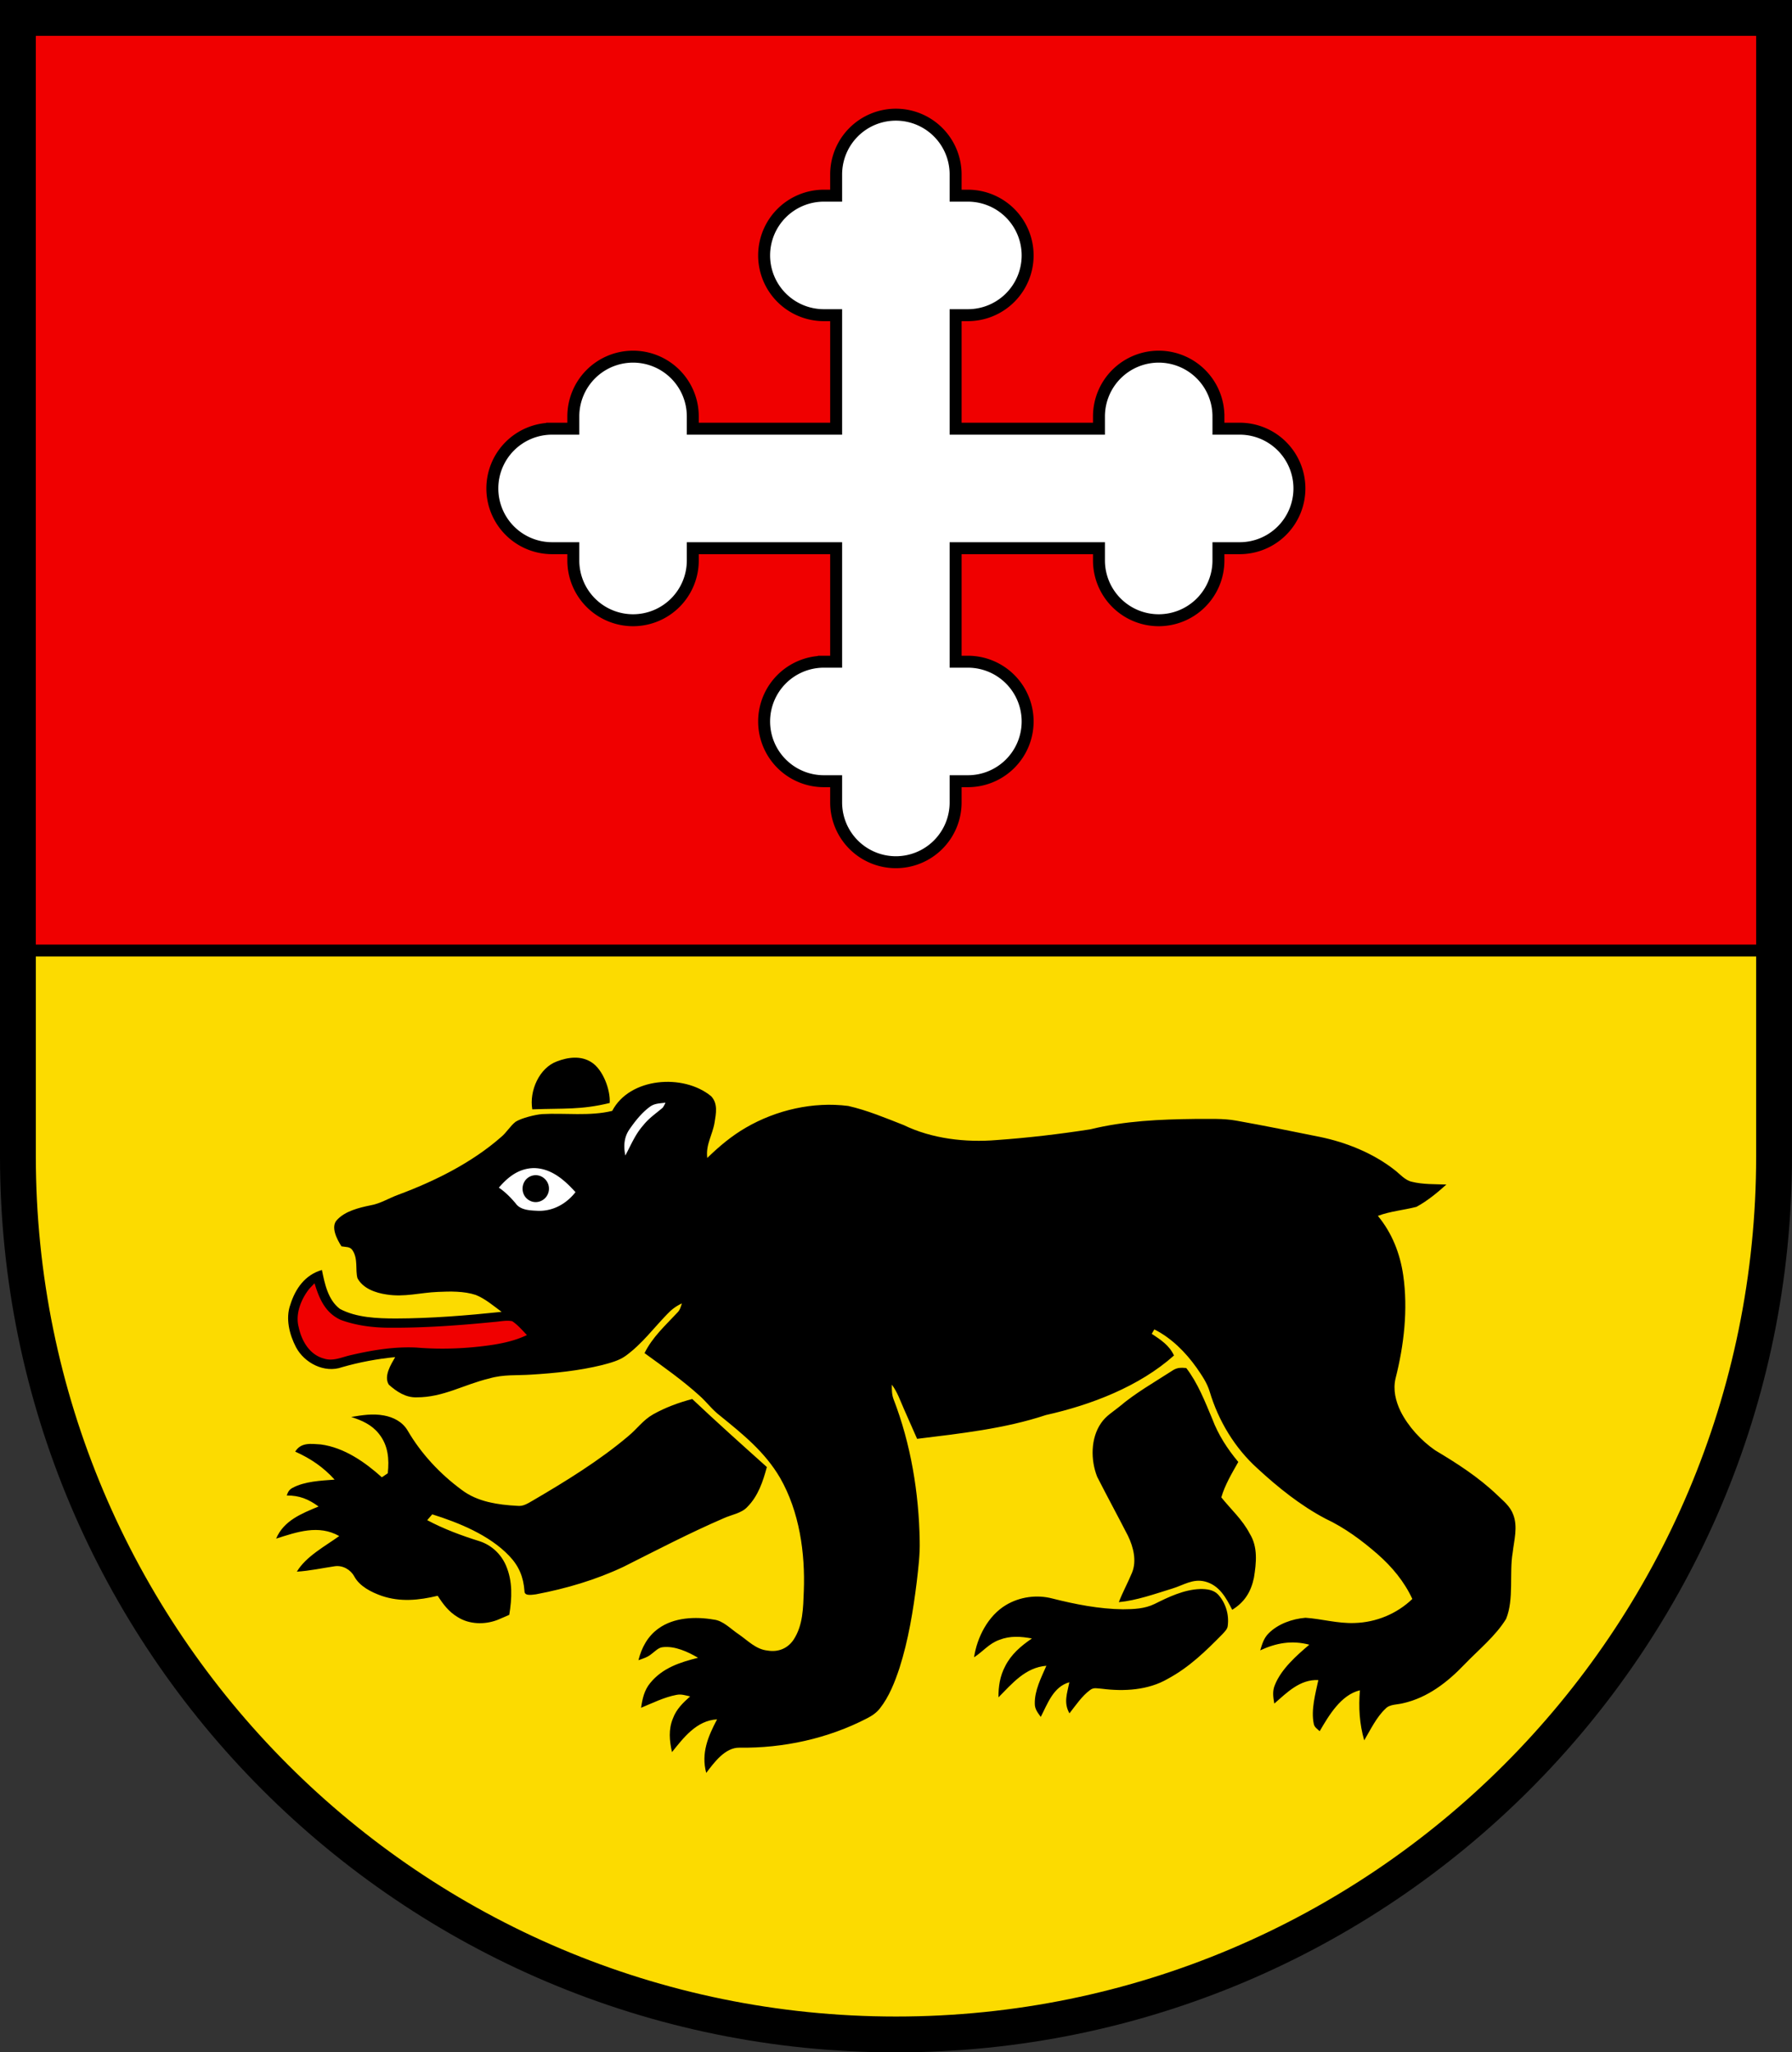
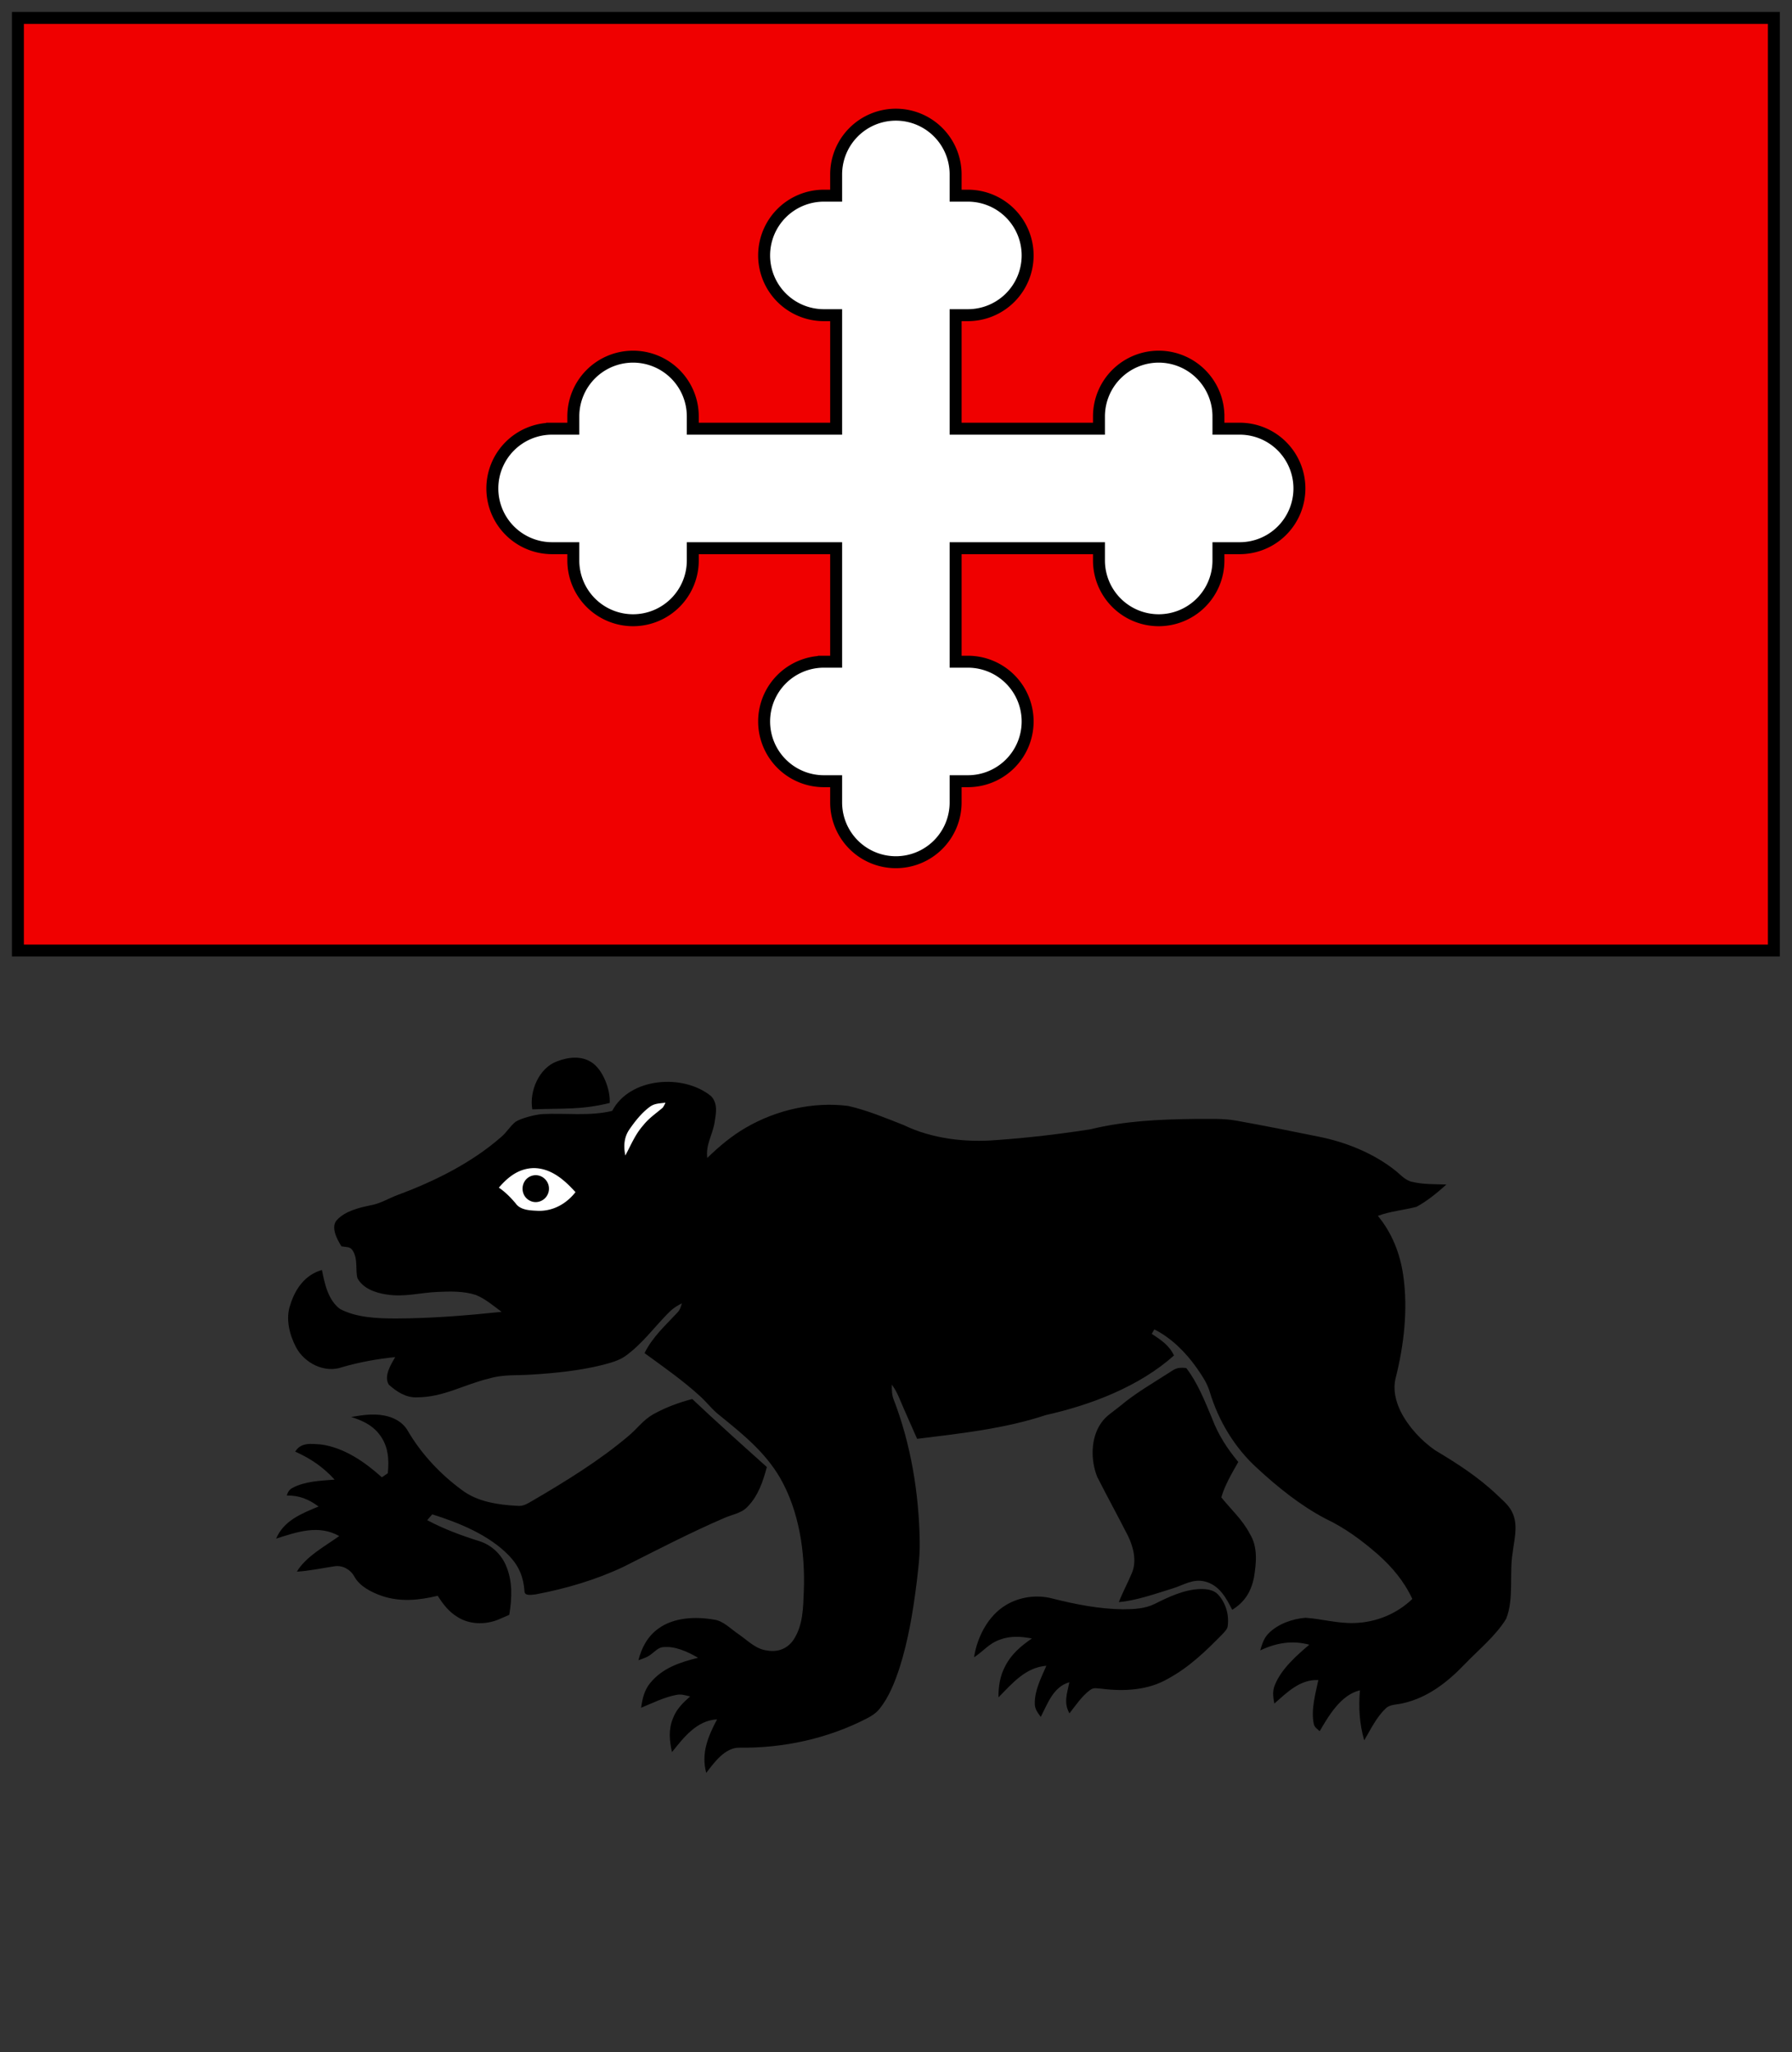
<svg xmlns="http://www.w3.org/2000/svg" width="600" height="687" version="1.1">
  <rect width="100%" height="100%" fill="#333333" stroke="none" />
-   <path d="M593.94 318.18H6v68.852c0 162.35 131.61 293.97 293.97 293.97s293.97-131.61 293.97-293.97V318.18z" fill="#fcdb00" />
  <path d="m192.33 354.04c-1.986 0.034-3.997 0.534-5.865 1.252-5.904 2.164-9.3 9.843-8.243 16.051 10.708-0.409 16.215 0.218 25.915-2.132 0.298-4.292-2.208-11.18-6.101-13.636-1.762-1.14-3.72-1.57-5.706-1.535zm12.653 17.817c-7.541 1.842-15.748 0.652-23.508 1.074-2.31 0.192-6.898 1.323-8.84 2.566-1.848 1.45-3.013 3.592-4.838 5.096-9.788 8.603-22.27 14.813-34.5 19.349-3.328 1.228-5.912 2.954-9.397 3.56-3.696 0.753-8.37 1.927-10.985 4.774-2.38 2.287-0.049 6.647 1.408 8.918 1.401 0.277 2.859 0 3.72 1.342 1.903 2.878 0.87 6.562 1.645 9.325 1.816 3.422 6.005 4.904 9.677 5.441 6.045 0.975 11.236-0.606 17.227-0.852 4.134-0.191 8.748-0.29 12.702 1.014 3.156 1.259 5.959 3.66 8.652 5.662-11.761 1.228-23.608 2.196-35.448 2.22-6.17-0.016-13.131-0.255-18.683-3.202-4.01-3.016-5.105-8.464-6.03-13.037-5.676 1.634-8.895 6.277-10.563 11.58-1.691 4.628-0.321 10.07 1.902 14.305 2.788 5.242 9.492 8.756 15.404 6.653 5.81-1.68 11.76-2.777 17.782-3.368-1.433 2.487-3.9 6.407-2.123 9.223 2.608 2.326 5.67 4.375 9.35 4.237 8.91 0.015 15.7-4.266 24.313-6.323 4.714-1.389 9.233-0.95 14.063-1.28 7.893-0.484 15.951-1.299 23.64-3.186 2.687-0.714 5.685-1.466 7.948-3.108 5.567-4.083 9.254-9.186 13.913-13.975 1.472-1.558 2.945-2.656 4.902-3.577-0.383 1.136-0.626 2.217-1.519 3.085-4.08 4.374-8.3 8.142-11.002 13.56 6.335 4.613 12.725 9.064 18.574 14.39 2.325 2.11 4.142 4.605 6.656 6.516 7.736 6.278 15.081 12.172 20.163 20.86 6.484 11.312 8.433 25.131 7.94 37.94-0.22 5.548-0.236 11.359-3.407 16.209-1.989 2.962-5.167 4.266-8.746 3.652-3.923-0.406-6.592-3.36-9.7-5.486-2.561-1.688-5.161-4.55-8.285-4.873-6.124-1.067-13.367-0.768-18.543 3-3.625 2.602-5.622 6.392-6.687 10.59 1.558-0.545 3.061-0.996 4.353-2.07 1.136-0.821 2.311-2.165 3.768-2.287 4.071-0.492 8.44 1.55 11.847 3.545-6.123 1.527-11.917 3.414-16.013 8.433-2.02 2.433-2.616 5.264-3.07 8.303 3.79-1.565 7.775-3.553 11.823-4.312 1.637-0.346 3.022 0.162 4.604 0.508-2.412 2.148-4.619 4.274-5.754 7.351-1.543 3.722-1.184 7.468-0.322 11.29 3.883-4.835 8.237-10.592 15.09-10.96-3.031 5.748-5.395 11.335-3.626 17.927 2.576-3.385 6.28-8.526 11.104-8.45 14.705 0.215 29.66-3.053 42.69-9.799 1.69-0.86 3.227-1.88 4.386-3.392 3.062-3.876 4.987-8.834 6.521-13.462 2.984-9.347 4.597-19.224 5.795-28.932 0.525-4.582 1.096-9.041 0.979-13.669-0.267-16.04-2.967-32.417-8.778-47.458-0.579-1.565-0.564-3.155-0.556-4.805 1.903 2.525 2.796 5.327 4.064 8.159 1.48 3.323 2.952 6.646 4.4 9.977 14.36-1.766 29.38-3.392 43.122-7.965 15.128-3.377 31.283-9.563 42.888-19.931-1.567-3.4-4.417-5.251-7.448-7.254 0.29-0.491 0.58-0.99 0.87-1.48 5.755 2.893 10.485 7.675 14.15 12.832 1.745 2.532 3.53 5.086 4.4 8.049 2.912 9.708 8.37 18.803 15.989 25.672 6.875 6.34 14.447 12.439 22.794 16.82 6.39 2.994 12.224 7.322 17.486 11.92 4.807 4.235 8.88 9.14 11.565 14.935-5.16 4.966-12.113 7.85-19.341 8.05-5.638 0.214-10.995-1.382-16.422-1.75-4.393 0.352-9.184 2.035-12.315 5.173-1.66 1.627-2.194 3.607-2.86 5.733 5.38-2.487 10.588-3.432 16.438-1.897-4.315 3.669-9.382 8.143-11.512 13.462-0.9 2.087-0.587 4.091-0.203 6.248 4.268-3.7 8.558-8.151 14.744-7.868-0.98 4.567-2.504 10.008-1.533 14.636 0.227 1.205 1.15 1.68 1.98 2.478 3.038-5.195 7.094-12.155 13.477-13.689-0.502 5.656-0.149 11.28 1.433 16.752 2.106-3.53 4.087-7.75 7.133-10.598 1.386-1.527 4.017-1.32 5.943-1.842 8.183-1.85 14.845-7.053 20.468-12.939 4.66-4.85 10.51-9.593 13.963-15.28 2.701-6.553 1.017-15.4 2.199-22.17 0.478-4.198 1.771-8.572 0.213-12.67-1.057-2.894-3.259-4.552-5.404-6.631-6.28-5.986-13.327-10.515-20.766-14.958-4.745-3.3-9.013-7.944-11.59-13.078-1.651-3.454-2.552-7.159-1.675-10.957 2.842-11.129 4.213-23.156 2.576-34.552-1.065-7.299-3.727-14.12-8.488-19.884 4.205-1.573 8.628-1.903 12.928-3.023 3.64-1.98 6.961-4.712 10.015-7.467-3.766-0.138-7.917-1e-3 -11.59-0.93-2.31-0.514-3.975-2.602-5.839-4.014-7.118-5.556-16.03-9.154-24.894-10.988-9.31-1.888-18.62-3.768-27.978-5.441-4.424-0.814-9.138-0.546-13.688-0.584-11.95 0.145-23.632 0.63-35.253 3.484-10.328 1.604-20.867 2.847-31.298 3.584-10.422 0.875-21.72-0.422-31.173-5.012-6.052-2.371-12.207-4.957-18.565-6.4-11.707-1.504-24.062 1.352-34.187 7.215-4.84 2.785-9.045 6.331-13.007 10.191-0.58-4.444 1.746-7.645 2.45-11.896 0.486-3.001 1.16-6.316-1.158-8.772-9.314-7.665-27.299-6.263-33.119 4.915zm190.88 85.987c-1.241-0.015-2.279 0.222-3.471 1.045-5.928 3.83-12.292 7.436-17.647 12.002-2.2 1.78-4.418 3.047-6.055 5.434-3.563 5.088-3.546 12.425-1.33 18.012 3.367 6.623 6.93 13.16 10.32 19.776 1.785 3.699 2.968 8.335 1.363 12.279-1.37 3.346-3.134 6.524-4.434 9.908 5.998-0.568 12.067-2.764 17.838-4.53 3.79-1.127 6.875-3.422 11.017-2.378 4.816 1.259 7.048 5.426 9.108 9.463 4.173-2.563 6.28-6.032 7.267-10.705 0.806-4.996 1.393-10.29-1.418-14.804-2.427-4.681-6.264-8.082-9.498-12.119 1.198-4.16 3.556-8.087 5.686-11.855-3.641-4.36-6.72-9.094-8.71-14.405-2.434-5.786-4.838-12.018-8.714-17.037-0.439-0.048-0.88-0.077-1.322-0.086zm-164.08 10.459c-4.534 1.183-9.028 2.849-13.107 5.136-3.43 1.957-5.309 4.819-8.355 7.328-9.71 8.212-21.017 15.142-32.019 21.58-1.668 0.922-3.062 1.95-5.097 1.712-6.476-0.338-13.382-1.335-18.637-5.356-7.266-5.341-13.592-12.126-18.095-19.87-1.7-2.862-4.676-4.428-7.918-5.02-3.774-0.705-7.25-0.12-10.963 0.5 3.579 1.144 6.844 2.586 9.225 5.564 3.155 3.883 3.54 8.496 3.023 13.285-0.658 0.445-1.325 0.897-1.99 1.342-5.677-5.104-12.615-9.953-20.43-10.997-3.28-0.214-6.624-0.774-8.573 2.403 5.136 2.302 9.436 5.21 13.186 9.377-4.526 0.338-10.015 0.561-14.063 2.748-1.167 0.606-1.55 1.365-1.957 2.563 4.29-0.023 7.28 1.235 10.655 3.683-5.716 2.372-11.66 4.713-14.212 10.753 6.961-2.218 14.212-4.774 21.126-0.86-4.768 3.43-11.148 6.823-14.186 11.919 4.306-0.269 8.495-1.19 12.747-1.819 2.655-0.345 5.23 1.135 6.475 3.414 1.793 3.323 5.7 5.273 9.161 6.5 6.273 2.134 12.466 1.489 18.777-0.023 1.809 2.847 3.782 5.442 6.773 7.192 3.821 2.386 8.826 2.51 12.992 0.982l0.445-0.176c1.26-0.514 2.499-1.074 3.744-1.619 0.916-5.564 1.183-11.174-1.088-16.477-1.629-3.822-4.832-6.862-8.865-8.166-5.998-1.873-11.98-4.083-17.517-7.046 0.556-0.652 1.12-1.304 1.683-1.949 9.005 2.817 19.13 6.968 25.716 13.845 3.328 3.46 4.824 7.114 5.168 11.85-0.047 1.819 2.724 1.19 3.852 1.074 10.07-1.903 20.077-4.843 29.333-9.225 11.048-5.548 22.074-11.296 33.444-16.207 2.607-1.205 6.005-1.682 7.931-3.762 3.688-3.691 5.27-8.533 6.594-13.406-8.402-7.529-16.782-15.027-24.98-22.77zm170.06 63.607c-5.38 0.176-10.547 2.64-15.245 4.988-3.32 1.627-6.962 1.766-10.604 1.79-7.9-0.078-16.005-1.674-23.64-3.608-5.192-1.359-10.907-0.576-15.496 2.164-6.052 3.591-9.718 10.835-10.72 17.512 3.085-1.98 4.933-4.574 8.488-5.84 3.578-1.404 7.18-1.15 10.892-0.459-3.688 2.51-6.97 5.303-8.982 9.325-1.714 3.246-2.261 6.76-2.23 10.383 4.596-4.612 8.981-10 16.044-10.568-1.722 3.96-3.963 8.257-3.876 12.654-0.032 1.85 0.985 3.04 1.996 4.46 2.286-4.398 4.182-10.093 9.577-11.597-0.728 3.699-2.012 6.822 0.032 10.406 2.067-2.64 4.196-5.831 6.937-7.826 1.214-0.952 2.537-0.47 3.955-0.4 7.4 0.943 15.496 0.49 22.05-3.339 7.212-3.89 12.702-9.277 18.363-15.025 0.72-0.829 1.62-1.613 1.699-2.772 0.477-3.706-0.705-7.688-3.29-10.459-1.51-1.573-3.867-1.82-5.95-1.79z" />
  <path d="M222.803 369.107c-1.871.261-3.617.2-5.191 1.36-2.803 2.049-5.044 4.926-6.986 7.75-1.73 2.625-1.863 5.564-1.252 8.565 1.903-3.492 3.28-7.038 5.974-10.069 1.848-2.371 4.268-3.99 6.531-5.916a7.86 7.86 0 0 0 .924-1.69zm-44.094 21.896c-5.02.107-8.597 2.955-11.682 6.547 2.161 1.466 3.914 3.254 5.59 5.227 1.652 2.402 4.995 2.4 7.65 2.539 5.05.092 9.389-2.41 12.42-6.254-3.657-4.045-8.114-8.02-13.98-8.059zm.748 2.375c2.494.05 4.607 2.288 4.326 4.992-.36 3.27-4.025 5.165-6.867 3.254-2.764-1.85-2.544-6.169.4-7.734a4.459 4.459 0 0 1 2.14-.512z" fill="#fff" />
-   <path d="M105.316 429.561c1.566 5.111 3.508 9.831 8.746 12.248 5.059 1.873 10.705 2.602 16.092 2.625 11.707.092 23.563-.767 35.215-1.918 1.965-.131 4.197-.66 6.123-.261 1.872 1.22 3.399 3.054 4.933 4.642-3.54 1.689-7.306 2.602-11.174 3.224-8.465 1.289-17.157 1.673-25.692.967-7.33-.384-14.808.82-21.918 2.486-3.023.637-6.014 2.203-9.115 1.205-4.91-1.274-7.556-5.978-8.52-10.544-1.198-4.382.807-9.37 3.548-12.824a99.199 99.199 0 0 1 1.762-1.85z" fill="#f00000" />
  <g stroke="#000">
    <path d="M5.995 5.996v312.19h587.94V5.996z" fill="#f00000" stroke-width="4" />
-     <path d="M5.996 5.996v381.04c0 162.35 131.63 293.97 294 293.97s294-131.61 294-293.97V5.996z" fill="none" stroke-width="12" />
    <path d="M299.96 38.387a20 20 0 0 0-20 20V65.5h-4.113a20 20 0 0 0-20 20 20 20 0 0 0 20 20h4.113v38h-48v-4.113a20 20 0 0 0-20-20 20 20 0 0 0-20 20v4.113h-7.113a20 20 0 0 0-20 20 20 20 0 0 0 20 20h7.113v4.114a20 20 0 0 0 20 20 20 20 0 0 0 20-20V183.5h48v38h-4.113a20 20 0 0 0-20 20 20 20 0 0 0 20 20h4.113v7.114a20 20 0 0 0 20 20 20 20 0 0 0 20-20V261.5h4.113a20 20 0 0 0 20-20 20 20 0 0 0-20-20h-4.113v-38h48v4.114a20 20 0 0 0 20 20 20 20 0 0 0 20-20V183.5h7.113a20 20 0 0 0 20-20 20 20 0 0 0-20-20h-7.113v-4.113a20 20 0 0 0-20-20 20 20 0 0 0-20 20v4.113h-48v-38h4.113a20 20 0 0 0 20-20 20 20 0 0 0-20-20h-4.113v-7.113a20 20 0 0 0-20-20z" fill="#fff" stroke-width="4" />
  </g>
</svg>